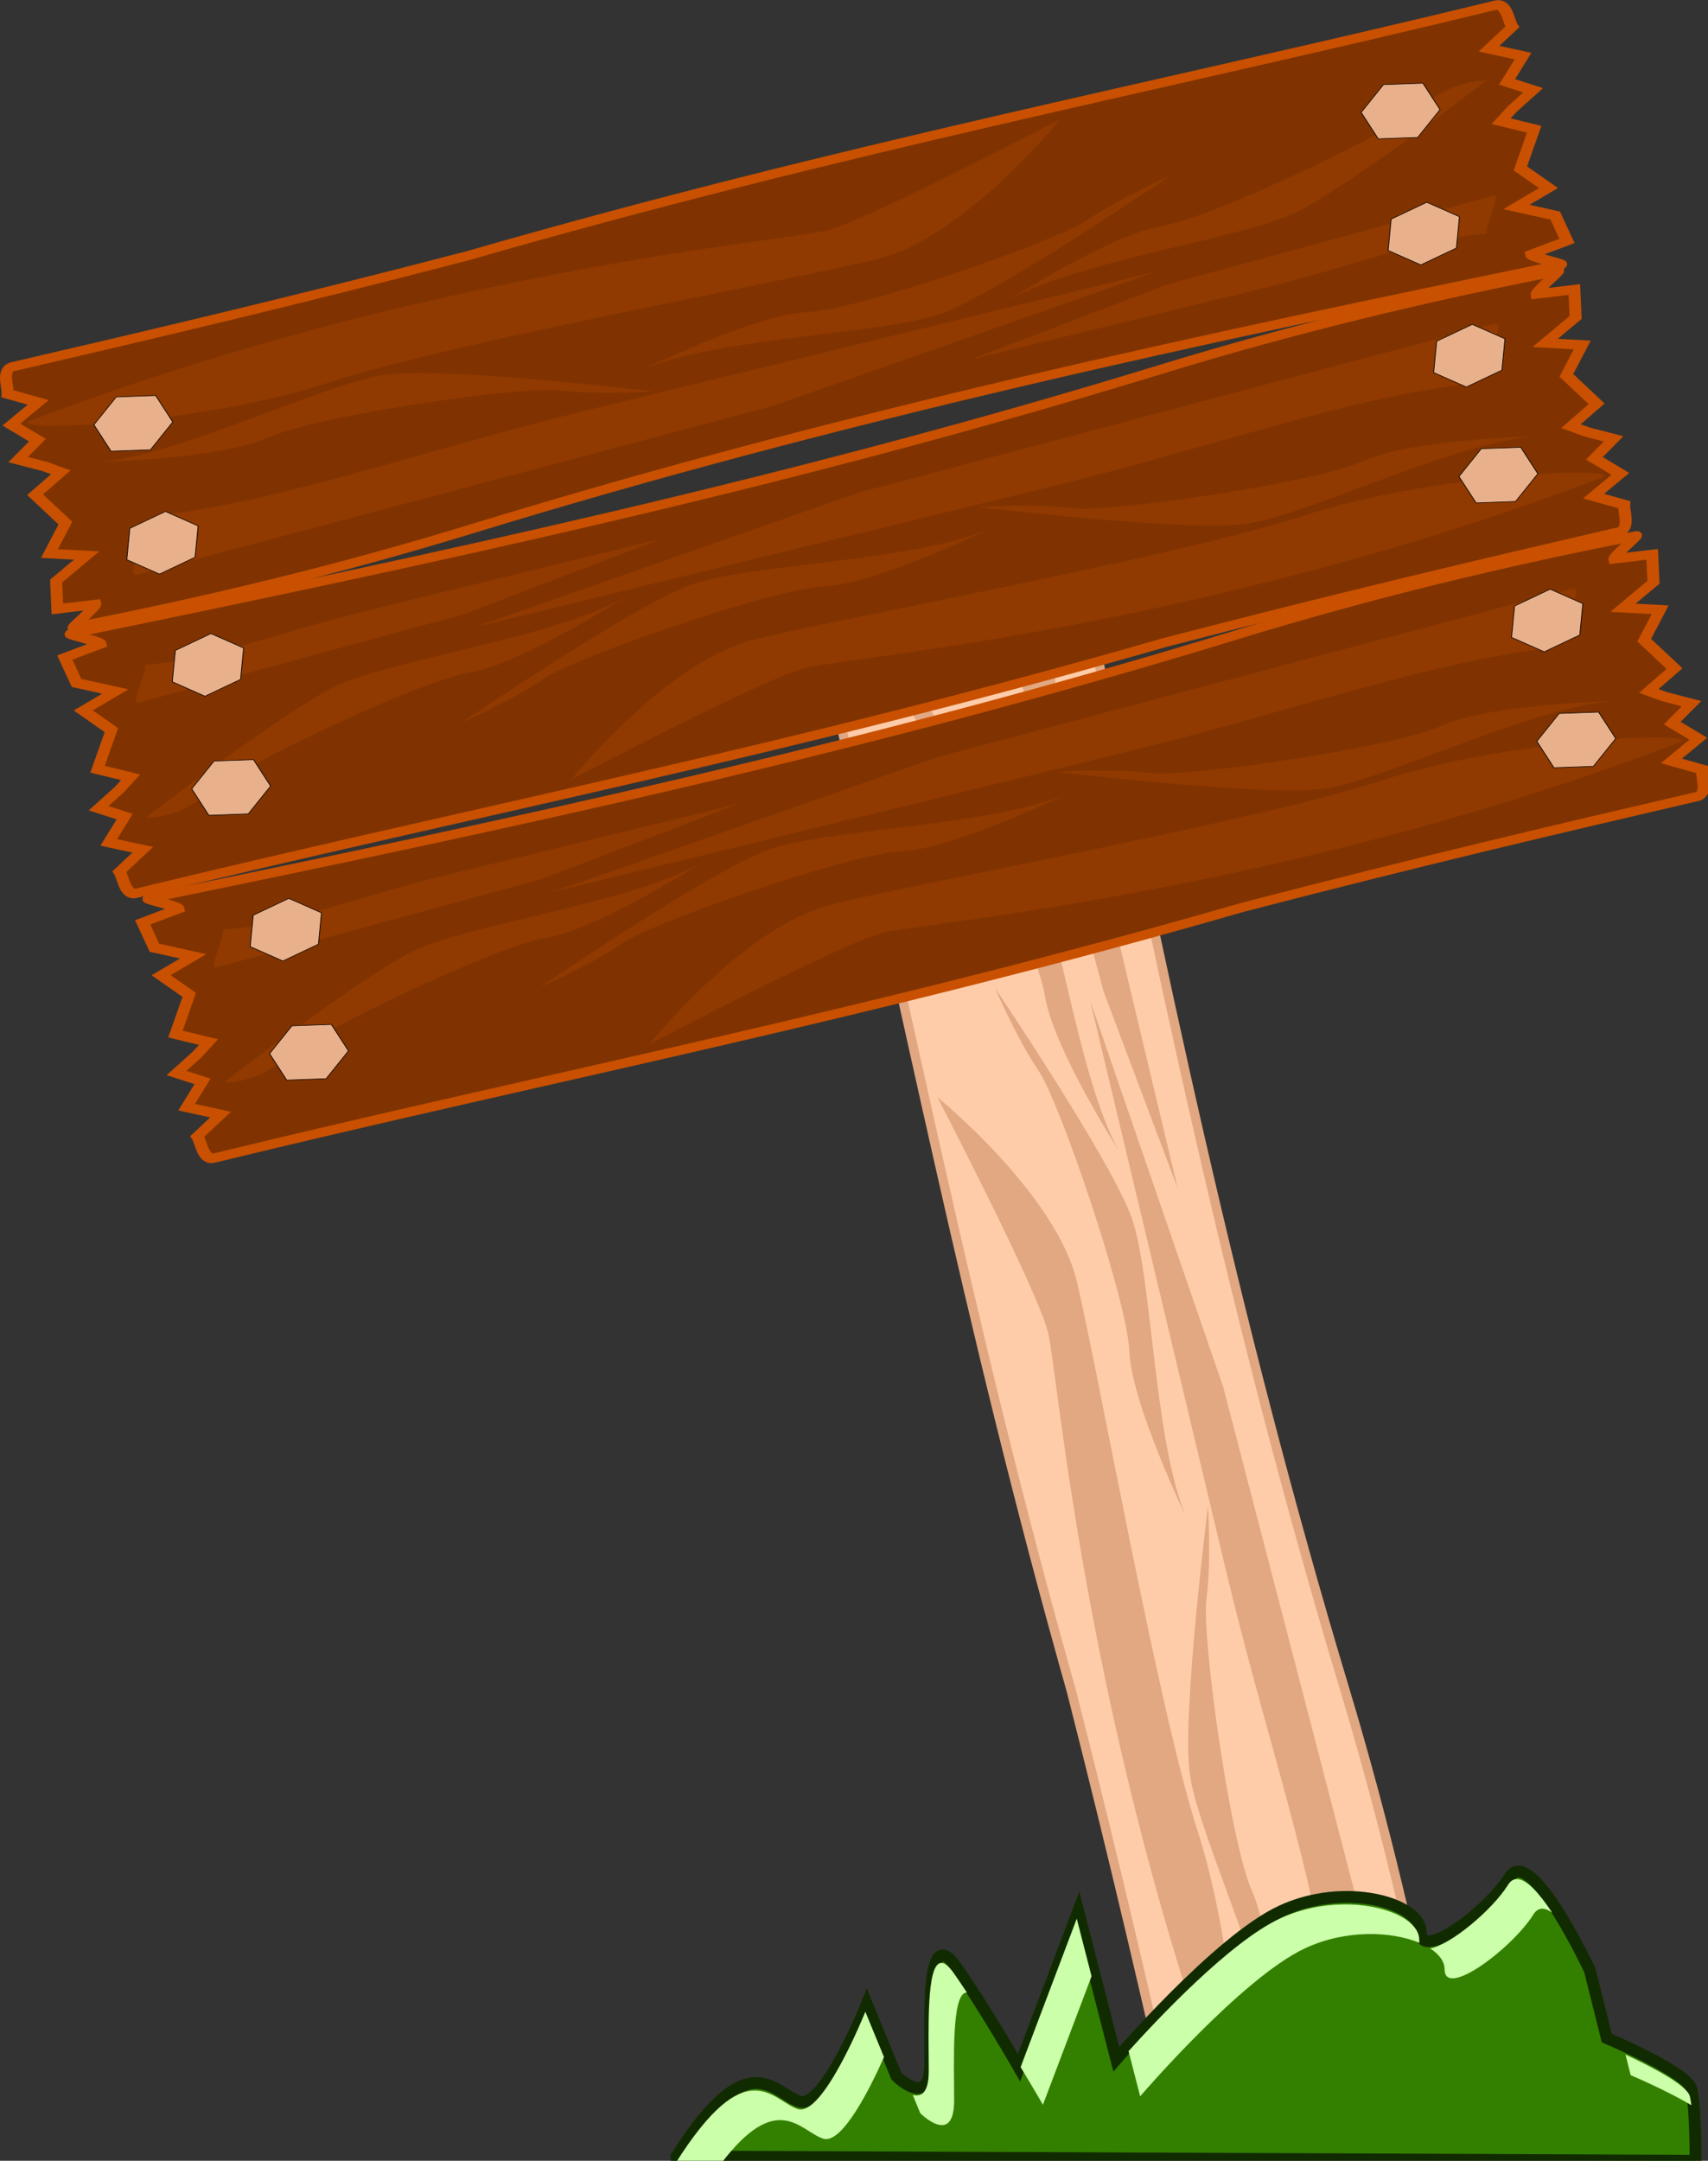
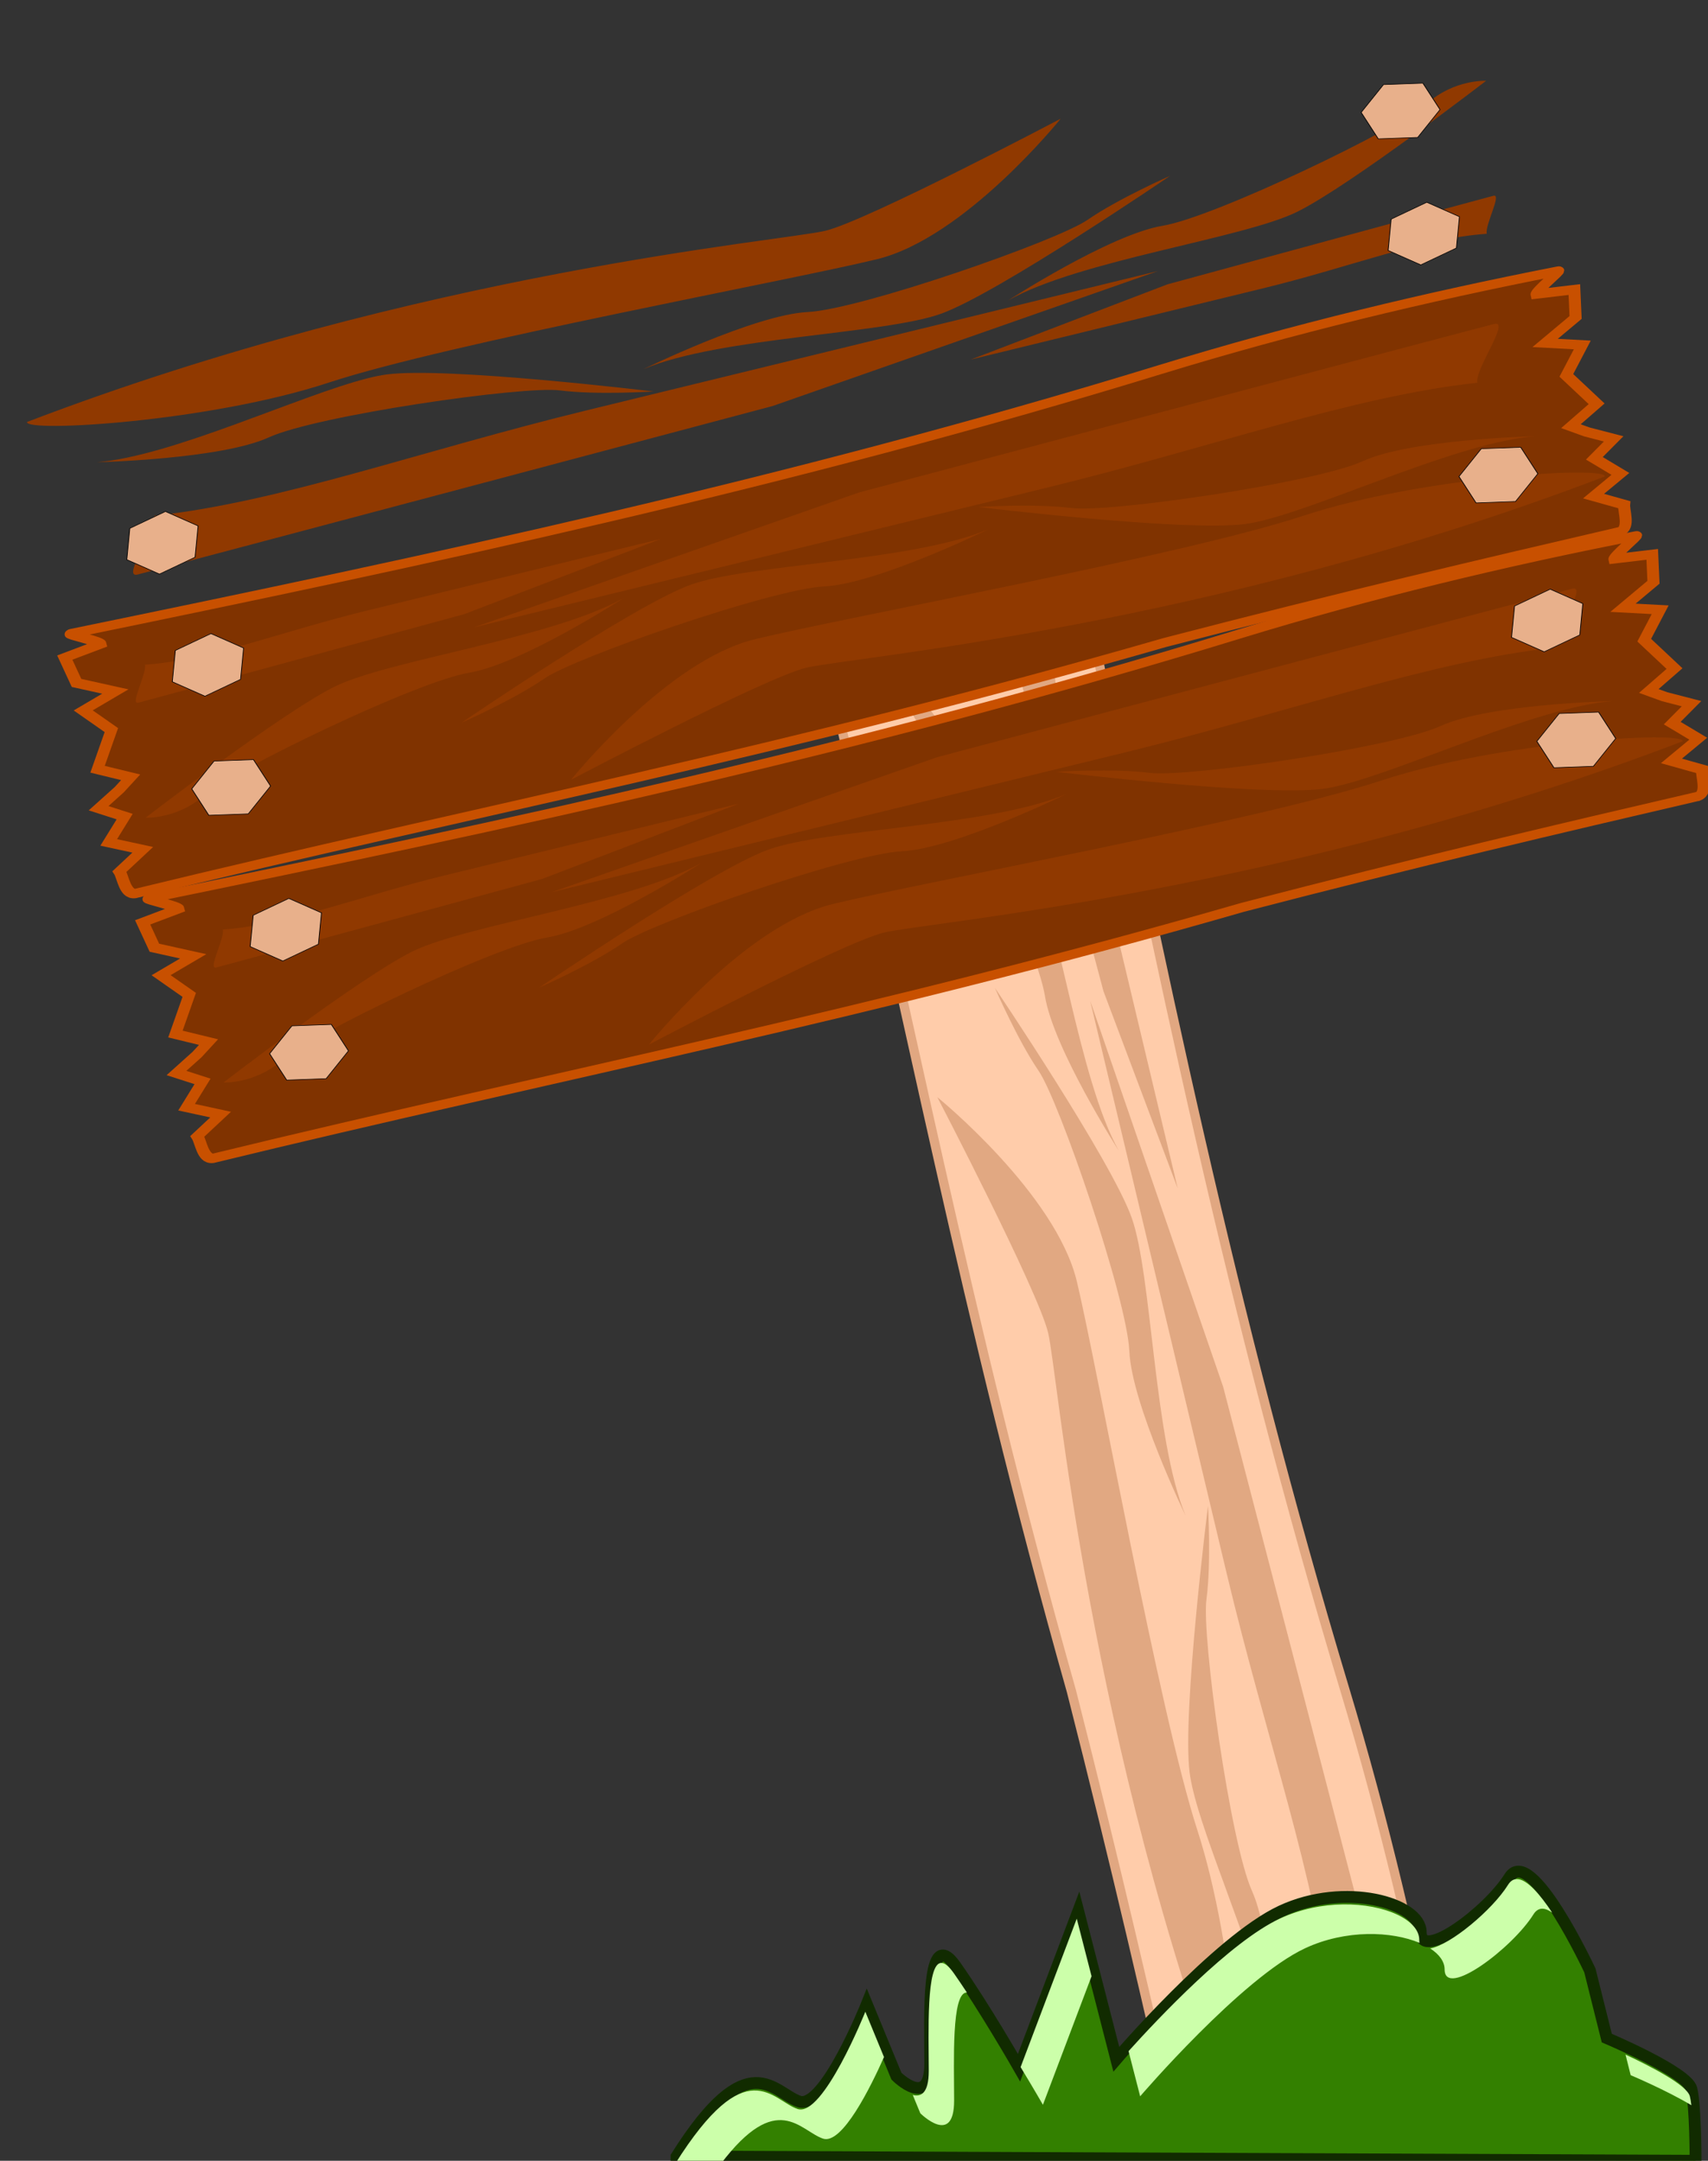
<svg xmlns="http://www.w3.org/2000/svg" width="2308.205" height="2919.085">
  <rect width="100%" height="100%" fill="#333333" stroke="none" />
  <title>this is a tabela</title>
  <g>
    <title>Layer 1</title>
    <g id="layer1">
      <g id="g9382">
        <g id="g9219">
          <g id="g7053">
            <g transform="matrix(-0.237 -0.994 0.764 -0.182 -4678.71 1079.88)" id="g6580-8-1">
              <path fill="#ffccaa" fill-rule="evenodd" stroke="#e1a781" stroke-width="16" id="path6582-1-3" d="m-3156.997,7232.357c-13.727,2.571 -10.479,33.184 -13.312,43.25l36.656,26.812l-41.406,26.188l28.562,36.656l-30.875,24.625l32.281,22.532l18.594,16.094l-40,26.938l30,59.812l-30,44.375l47.125,18.469l-47.125,30.188l-7.156,47.156l50,7.938c0,5.224 -39.227,29.593 -34.75,29.593c177.035,10.62 357.923,11.537 541.853,-2.519c512.712,-39.182 1000.364,-20.248 1482.115,2.519c4.476,0 -34.75,-24.369 -34.75,-29.593l49.969,-7.938l-7.125,-47.156l-47.156,-30.188l47.156,-18.469l-30,-44.375l30,-59.812l-40,-26.938l18.562,-16.094l32.281,-22.532l-30.844,-24.625l28.562,-36.656l-41.406,-26.188l36.656,-26.812c-2.834,-10.067 0.383,-40.68 -13.344,-43.25c-466.322,-0.327 -885.115,-27.813 -1400.683,0c-240.606,4.828 -432.198,2.653 -620.442,0z" />
              <path opacity="0.238" fill="#803300" id="path6584-8-1" d="m-1731.318,7244.918c0,0 -280.013,91.437 -337.156,91.437c-57.143,0 -531.433,-97.147 -1085.719,-5.719c-5.714,17.143 234.286,74.268 400,57.125c165.714,-17.143 622.875,17.156 742.875,17.156c120,0 280,-160 280,-160l0,0zm558.352,109.967c0,0 -40.654,-15.551 -82.508,13.783c-41.854,29.333 -308.121,103.586 -378.469,96.718c-70.347,-6.868 -221.875,61.906 -221.875,61.906c104.027,-38.581 322.396,-7.52 399.844,-30.593c77.448,-23.074 283.008,-141.814 283.008,-141.814l0,0zm-435.508,30.033c0,0 -74.286,17.143 -120,40c-45.714,22.857 -319.991,57.143 -388.562,40c-68.572,-17.143 -228.594,28.562 -228.594,28.562c108.571,-22.856 320,40.022 400,28.594c80,-11.429 337.156,-137.156 337.156,-137.156zm-1094.344,11.437c-92.967,0.991 -275.826,50.683 -374.219,29.969c0,0 159.991,45.706 228.562,28.562c68.572,-17.143 342.848,17.143 388.562,40c45.714,22.857 120,40 120,40c0,0 -257.125,-125.696 -337.125,-137.125c-7.5,-1.071 -16.164,-1.509 -25.781,-1.407zm-317.094,142.844c0,22.857 -62.857,91.438 -40,91.438c22.857,0 868.594,-22.875 868.594,-22.875l537.125,-68.563l-777.125,0c-228.572,0 -422.88,28.572 -588.594,0zm1820.5,10.844c-11.754,0 -446.625,15.219 -446.625,15.219l-276.219,45.594l399.625,0c117.536,0 217.443,-18.997 302.656,0c0,-15.198 32.316,-60.812 20.562,-60.812z" />
            </g>
          </g>
          <g transform="matrix(0.993 -0.242 0.186 0.763 -2367.8 -1177.23)" id="g6594-2">
            <g id="g6553-6">
              <g id="g6529-2">
-                 <path fill="#803300" fill-rule="evenodd" stroke="#c85000" stroke-width="16" id="path6531-6" d="m1877.722,2788.25c-13.727,2.57 -10.479,33.183 -13.313,43.25l36.656,26.813l-41.406,26.187l28.563,36.656l-30.875,24.625l32.281,22.531l18.594,16.094l-40,26.938l30,59.812l-30,44.375l47.125,18.469l-47.125,30.188l-7.156,47.156l50,7.938c0,5.224 -39.227,29.594 -34.75,29.594c177.036,10.62 357.923,11.537 541.853,-2.519c512.712,-39.182 1000.364,-20.248 1482.115,2.519c4.477,0 -34.75,-24.37 -34.75,-29.594l49.969,-7.938l-7.125,-47.156l-47.156,-30.188l47.156,-18.469l-30,-44.375l30,-59.812l-40,-26.938l18.562,-16.094l32.281,-22.531l-30.844,-24.625l28.562,-36.656l-41.406,-26.187l36.656,-26.813c-2.833,-10.067 0.383,-40.68 -13.343,-43.25c-466.322,-0.327 -885.115,-27.813 -1400.683,0c-240.606,4.827 -432.198,2.653 -620.442,0z" />
                <path fill="#903900" id="path6533-2" d="m3303.401,2800.811c0,0 -280.013,91.437 -337.156,91.437c-57.143,0 -531.433,-97.147 -1085.719,-5.719c-5.714,17.143 234.286,74.268 400,57.125c165.714,-17.143 622.875,17.156 742.875,17.156c120,0 280,-160 280,-160l0,0zm558.352,109.968c0,0 -40.654,-15.552 -82.508,13.782c-41.854,29.334 -308.121,103.587 -378.469,96.719c-70.347,-6.868 -221.875,61.906 -221.875,61.906c104.027,-38.581 322.396,-7.52 399.844,-30.594c77.448,-23.073 283.008,-141.813 283.008,-141.813l0,0zm-435.508,30.032c0,0 -74.286,17.143 -120,40c-45.714,22.857 -319.991,57.143 -388.562,40c-68.571,-17.143 -228.594,28.562 -228.594,28.562c108.572,-22.857 320,40.022 400,28.594c80,-11.429 337.156,-137.156 337.156,-137.156zm-1094.344,11.437c-92.966,0.991 -275.826,50.683 -374.219,29.969c0,0 159.991,45.705 228.563,28.562c68.572,-17.143 342.848,17.143 388.562,40c45.714,22.857 120,40 120,40c0,0 -257.125,-125.697 -337.125,-137.125c-7.5,-1.071 -16.164,-1.509 -25.781,-1.406zm-317.094,142.844c0,22.857 -62.857,91.438 -40,91.438c22.857,0 868.594,-22.875 868.594,-22.875l537.125,-68.563l-777.125,0c-228.571,0 -422.879,28.572 -588.594,0zm1820.5,10.844c-11.753,0 -446.625,15.219 -446.625,15.219l-276.219,45.594l399.625,0c117.536,0 217.443,-18.997 302.656,0c0,-15.198 32.316,-60.812 20.562,-60.812z" />
              </g>
-               <path fill="#e8b08b" fill-rule="evenodd" stroke="#000000" stroke-width="1px" d="m1979.336,2969.572l51.089,13.689l37.399,-37.399l-13.689,-51.088l-51.088,-13.689l-37.4,37.399l13.689,51.088z" id="path6541-7" />
              <path fill="#e8b08b" fill-rule="evenodd" stroke="#000000" stroke-width="1px" id="path6543-6" d="m1979.336,3106.202l51.089,-13.689l37.399,37.399l-13.689,51.088l-51.088,13.689l-37.4,-37.399l13.689,-51.088z" />
              <path fill="#e8b08b" fill-rule="evenodd" stroke="#000000" stroke-width="1px" d="m3696.479,3103.345l51.089,-13.689l37.399,37.399l-13.689,51.088l-51.088,13.689l-37.4,-37.399l13.689,-51.088z" id="path6545-7" />
              <path fill="#e8b08b" fill-rule="evenodd" stroke="#000000" stroke-width="1px" id="path6547-2" d="m3705.05,2963.858l51.088,13.689l37.399,-37.399l-13.689,-51.089l-51.088,-13.689l-37.399,37.399l13.689,51.089z" />
            </g>
            <g transform="matrix(-1 0 0 -1 -2139.76 4293.07)" id="g6562-8">
              <g id="g6564-5">
                <path fill="#803300" fill-rule="evenodd" stroke="#c85000" stroke-width="16" d="m-6032.891,574.344c-13.727,2.57 -10.479,33.183 -13.312,43.25l36.656,26.813l-41.406,26.187l28.562,36.656l-30.875,24.625l32.281,22.531l18.594,16.094l-40,26.938l30,59.812l-30,44.375l47.125,18.469l-47.125,30.188l-7.156,47.156l50,7.938c0,5.224 -39.226,29.594 -34.75,29.594c177.036,10.62 357.923,11.536 541.853,-2.519c512.712,-39.182 1000.364,-20.248 1482.116,2.519c4.477,0 -34.75,-24.37 -34.75,-29.594l49.969,-7.938l-7.125,-47.156l-47.156,-30.188l47.156,-18.469l-30,-44.375l30,-59.812l-40,-26.938l18.562,-16.094l32.281,-22.531l-30.844,-24.625l28.562,-36.656l-41.406,-26.187l36.656,-26.813c-2.834,-10.067 0.383,-40.68 -13.344,-43.25c-466.322,-0.327 -885.115,-27.813 -1400.683,0c-240.605,4.827 -432.197,2.653 -620.442,0z" id="path6566-5" />
                <path fill="#903900" d="m-4607.211,586.904c0,0 -280.014,91.437 -337.156,91.437c-57.143,0 -531.434,-97.147 -1085.719,-5.719c-5.714,17.143 234.286,74.268 400,57.125c165.715,-17.143 622.875,17.156 742.875,17.156c120,0 280,-160 280,-160l0,0zm558.352,109.968c0,0 -40.654,-15.552 -82.508,13.782c-41.854,29.334 -308.122,103.587 -378.469,96.719c-70.348,-6.868 -221.875,61.906 -221.875,61.906c104.027,-38.581 322.396,-7.52 399.844,-30.594c77.448,-23.074 283.008,-141.813 283.008,-141.813l0,0zm-435.508,30.032c0,0 -74.286,17.143 -120,40c-45.714,22.857 -319.991,57.143 -388.563,40c-68.571,-17.143 -228.593,28.562 -228.593,28.562c108.571,-22.857 320,40.022 400,28.594c80,-11.429 337.157,-137.156 337.157,-137.156zm-1094.344,11.437c-92.967,0.991 -275.826,50.683 -374.219,29.969c0,0 159.991,45.705 228.562,28.562c68.572,-17.143 342.849,17.143 388.562,40c45.714,22.857 120,40 120,40c0,0 -257.125,-125.696 -337.125,-137.125c-7.5,-1.071 -16.164,-1.509 -25.781,-1.406zm-317.094,142.844c0,22.857 -62.857,91.438 -40,91.438c22.857,0 868.594,-22.875 868.594,-22.875l537.125,-68.562l-777.125,0c-228.571,0 -422.879,28.572 -588.594,0zm1820.5,10.844c-11.754,0 -446.625,15.219 -446.625,15.219l-276.219,45.594l399.625,0c117.536,0 217.443,-18.997 302.656,0c0,-15.198 32.316,-60.812 20.562,-60.812z" id="path6568-0" />
              </g>
              <path fill="#e8b08b" fill-rule="evenodd" stroke="#000000" stroke-width="1px" id="path6570-1" d="m-5931.277,755.665l51.089,13.689l37.399,-37.399l-13.689,-51.089l-51.088,-13.689l-37.399,37.399l13.689,51.088z" />
-               <path fill="#e8b08b" fill-rule="evenodd" stroke="#000000" stroke-width="1px" d="m-5931.277,892.295l51.089,-13.689l37.399,37.399l-13.689,51.089l-51.088,13.689l-37.399,-37.399l13.689,-51.089z" id="path6572-7" />
              <path fill="#e8b08b" fill-rule="evenodd" stroke="#000000" stroke-width="1px" id="path6574-9" d="m-4214.134,889.438l51.088,-13.689l37.4,37.399l-13.689,51.089l-51.088,13.689l-37.399,-37.399l13.689,-51.089z" />
              <path fill="#e8b08b" fill-rule="evenodd" stroke="#000000" stroke-width="1px" d="m-4205.563,749.951l51.089,13.689l37.399,-37.399l-13.689,-51.089l-51.088,-13.689l-37.399,37.399l13.689,51.088z" id="path6576-9" />
            </g>
            <g id="g6578-1" transform="matrix(-1 0 0 -1 -2122.62 4767.36)">
              <g id="g6580-8">
                <path fill="#803300" fill-rule="evenodd" stroke="#c85000" stroke-width="16" id="path6582-1" d="m-6032.891,574.344c-13.727,2.57 -10.479,33.183 -13.312,43.25l36.656,26.813l-41.406,26.187l28.562,36.656l-30.875,24.625l32.281,22.531l18.594,16.094l-40,26.938l30,59.812l-30,44.375l47.125,18.469l-47.125,30.188l-7.156,47.156l50,7.938c0,5.224 -39.226,29.594 -34.75,29.594c177.036,10.62 357.923,11.536 541.853,-2.519c512.712,-39.182 1000.364,-20.248 1482.116,2.519c4.477,0 -34.75,-24.37 -34.75,-29.594l49.969,-7.938l-7.125,-47.156l-47.156,-30.188l47.156,-18.469l-30,-44.375l30,-59.812l-40,-26.938l18.562,-16.094l32.281,-22.531l-30.844,-24.625l28.562,-36.656l-41.406,-26.187l36.656,-26.813c-2.834,-10.067 0.383,-40.68 -13.344,-43.25c-466.322,-0.327 -885.115,-27.813 -1400.683,0c-240.605,4.827 -432.197,2.653 -620.442,0z" />
                <path fill="#903900" id="path6584-8" d="m-4607.211,586.904c0,0 -280.014,91.437 -337.156,91.437c-57.143,0 -531.434,-97.147 -1085.719,-5.719c-5.714,17.143 234.286,74.268 400,57.125c165.715,-17.143 622.875,17.156 742.875,17.156c120,0 280,-160 280,-160l0,0zm558.352,109.968c0,0 -40.654,-15.552 -82.508,13.782c-41.854,29.334 -308.122,103.587 -378.469,96.719c-70.348,-6.868 -221.875,61.906 -221.875,61.906c104.027,-38.581 322.396,-7.52 399.844,-30.594c77.448,-23.074 283.008,-141.813 283.008,-141.813l0,0zm-435.508,30.032c0,0 -74.286,17.143 -120,40c-45.714,22.857 -319.991,57.143 -388.563,40c-68.571,-17.143 -228.593,28.562 -228.593,28.562c108.571,-22.857 320,40.022 400,28.594c80,-11.429 337.157,-137.156 337.157,-137.156zm-1094.344,11.437c-92.967,0.991 -275.826,50.683 -374.219,29.969c0,0 159.991,45.705 228.562,28.562c68.572,-17.143 342.849,17.143 388.562,40c45.714,22.857 120,40 120,40c0,0 -257.125,-125.696 -337.125,-137.125c-7.5,-1.071 -16.164,-1.509 -25.781,-1.406zm-317.094,142.844c0,22.857 -62.857,91.438 -40,91.438c22.857,0 868.594,-22.875 868.594,-22.875l537.125,-68.562l-777.125,0c-228.571,0 -422.879,28.572 -588.594,0zm1820.5,10.844c-11.754,0 -446.625,15.219 -446.625,15.219l-276.219,45.594l399.625,0c117.536,0 217.443,-18.997 302.656,0c0,-15.198 32.316,-60.812 20.562,-60.812z" />
              </g>
              <path fill="#e8b08b" fill-rule="evenodd" stroke="#000000" stroke-width="1px" d="m-5931.277,755.665l51.089,13.689l37.399,-37.399l-13.689,-51.089l-51.088,-13.689l-37.399,37.399l13.689,51.088z" id="path6586-3" />
              <path fill="#e8b08b" fill-rule="evenodd" stroke="#000000" stroke-width="1px" id="path6588-9" d="m-5931.277,892.295l51.089,-13.689l37.399,37.399l-13.689,51.089l-51.088,13.689l-37.399,-37.399l13.689,-51.089z" />
              <path fill="#e8b08b" fill-rule="evenodd" stroke="#000000" stroke-width="1px" d="m-4214.134,889.438l51.088,-13.689l37.4,37.399l-13.689,51.089l-51.088,13.689l-37.399,-37.399l13.689,-51.089z" id="path6590-6" />
              <path fill="#e8b08b" fill-rule="evenodd" stroke="#000000" stroke-width="1px" id="path6592-0" d="m-4205.563,749.951l51.089,13.689l37.399,-37.399l-13.689,-51.089l-51.088,-13.689l-37.399,37.399l13.689,51.088z" />
            </g>
          </g>
        </g>
        <g id="g9378">
          <path fill="#338000" stroke="#112b00" stroke-width="16" id="path9369" d="m914.286,2913.371c97.143,-154.286 131.429,-85.714 165.714,-74.286c34.286,11.429 91.428,-131.428 91.428,-131.428l40,97.143c0,0 45.715,45.714 45.715,-17.143c0,-62.857 -5.714,-188.572 34.286,-131.428c40,57.143 85.714,137.143 85.714,137.143l80,-211.429l51.428,200c0,0 137.143,-160 222.857,-200c85.714,-40 188.571,-11.428 188.571,28.572c0,40 91.429,-28.572 120,-74.286c28.571,-45.714 108.571,125.714 108.571,125.714l22.857,91.429c0,0 108.571,45.714 114.286,68.571c5.714,22.857 5.714,97.143 5.714,97.143l-1377.143,-5.714l0,0z" />
          <path fill="#ccffaa" id="path9371" d="m2049.917,2538.57c-4.549,0.018 -8.589,2.393 -11.938,7.75c-21.396,34.234 -78.054,81.294 -105.156,85.969c12.208,7.93 19.438,17.715 19.438,28.312c0,40 91.429,-28.567 120,-74.281c6.387,-10.22 15.347,-9.55 25.406,-2.406c-16.602,-24.911 -34.329,-45.398 -47.75,-45.344zm-234.844,34.219c-27.577,0.378 -57.531,6.125 -85.656,19.25c-66.628,31.093 -164.073,134.403 -204.281,179l15.688,61c0,0 137.161,-160 222.875,-200c55.115,-25.721 117.3,-23.073 154.688,-7.281c-0.265,-1.231 -0.406,-2.607 -0.406,-4.156c0,-26.875 -46.439,-48.587 -102.906,-47.812zm-359.938,19.25l-75.875,200.531c17.618,28.999 30.156,50.906 30.156,50.906l65.719,-173.656l-20,-77.781zm-183.156,59.781c-20.698,0.523 -16.844,94.375 -16.844,145.937c0,30.259 -10.606,35.35 -21.594,32.5l10.156,24.656c0,0 45.719,45.701 45.719,-17.156c0,-51.898 -3.906,-146.641 17.25,-145.937c-5.772,-8.756 -11.561,-17.373 -17.25,-25.5c-7.188,-10.268 -12.904,-14.615 -17.438,-14.5zm-102.562,65.937c0,0 -57.152,142.866 -91.438,131.438c-34.286,-11.428 -68.576,-80.005 -165.719,74.281l61.531,0.25c76.734,-101.396 107.602,-44.82 138.469,-34.531c25.929,8.643 64.903,-70.873 82.375,-110.188l-25.219,-61.25zm1027.344,57.938l6.938,27.781c0,0 48.172,20.288 82.031,40.594c-0.584,-4.753 -1.247,-8.893 -2.031,-12.031c-3.852,-15.408 -54.371,-41.167 -86.938,-56.344z" />
        </g>
      </g>
    </g>
  </g>
</svg>